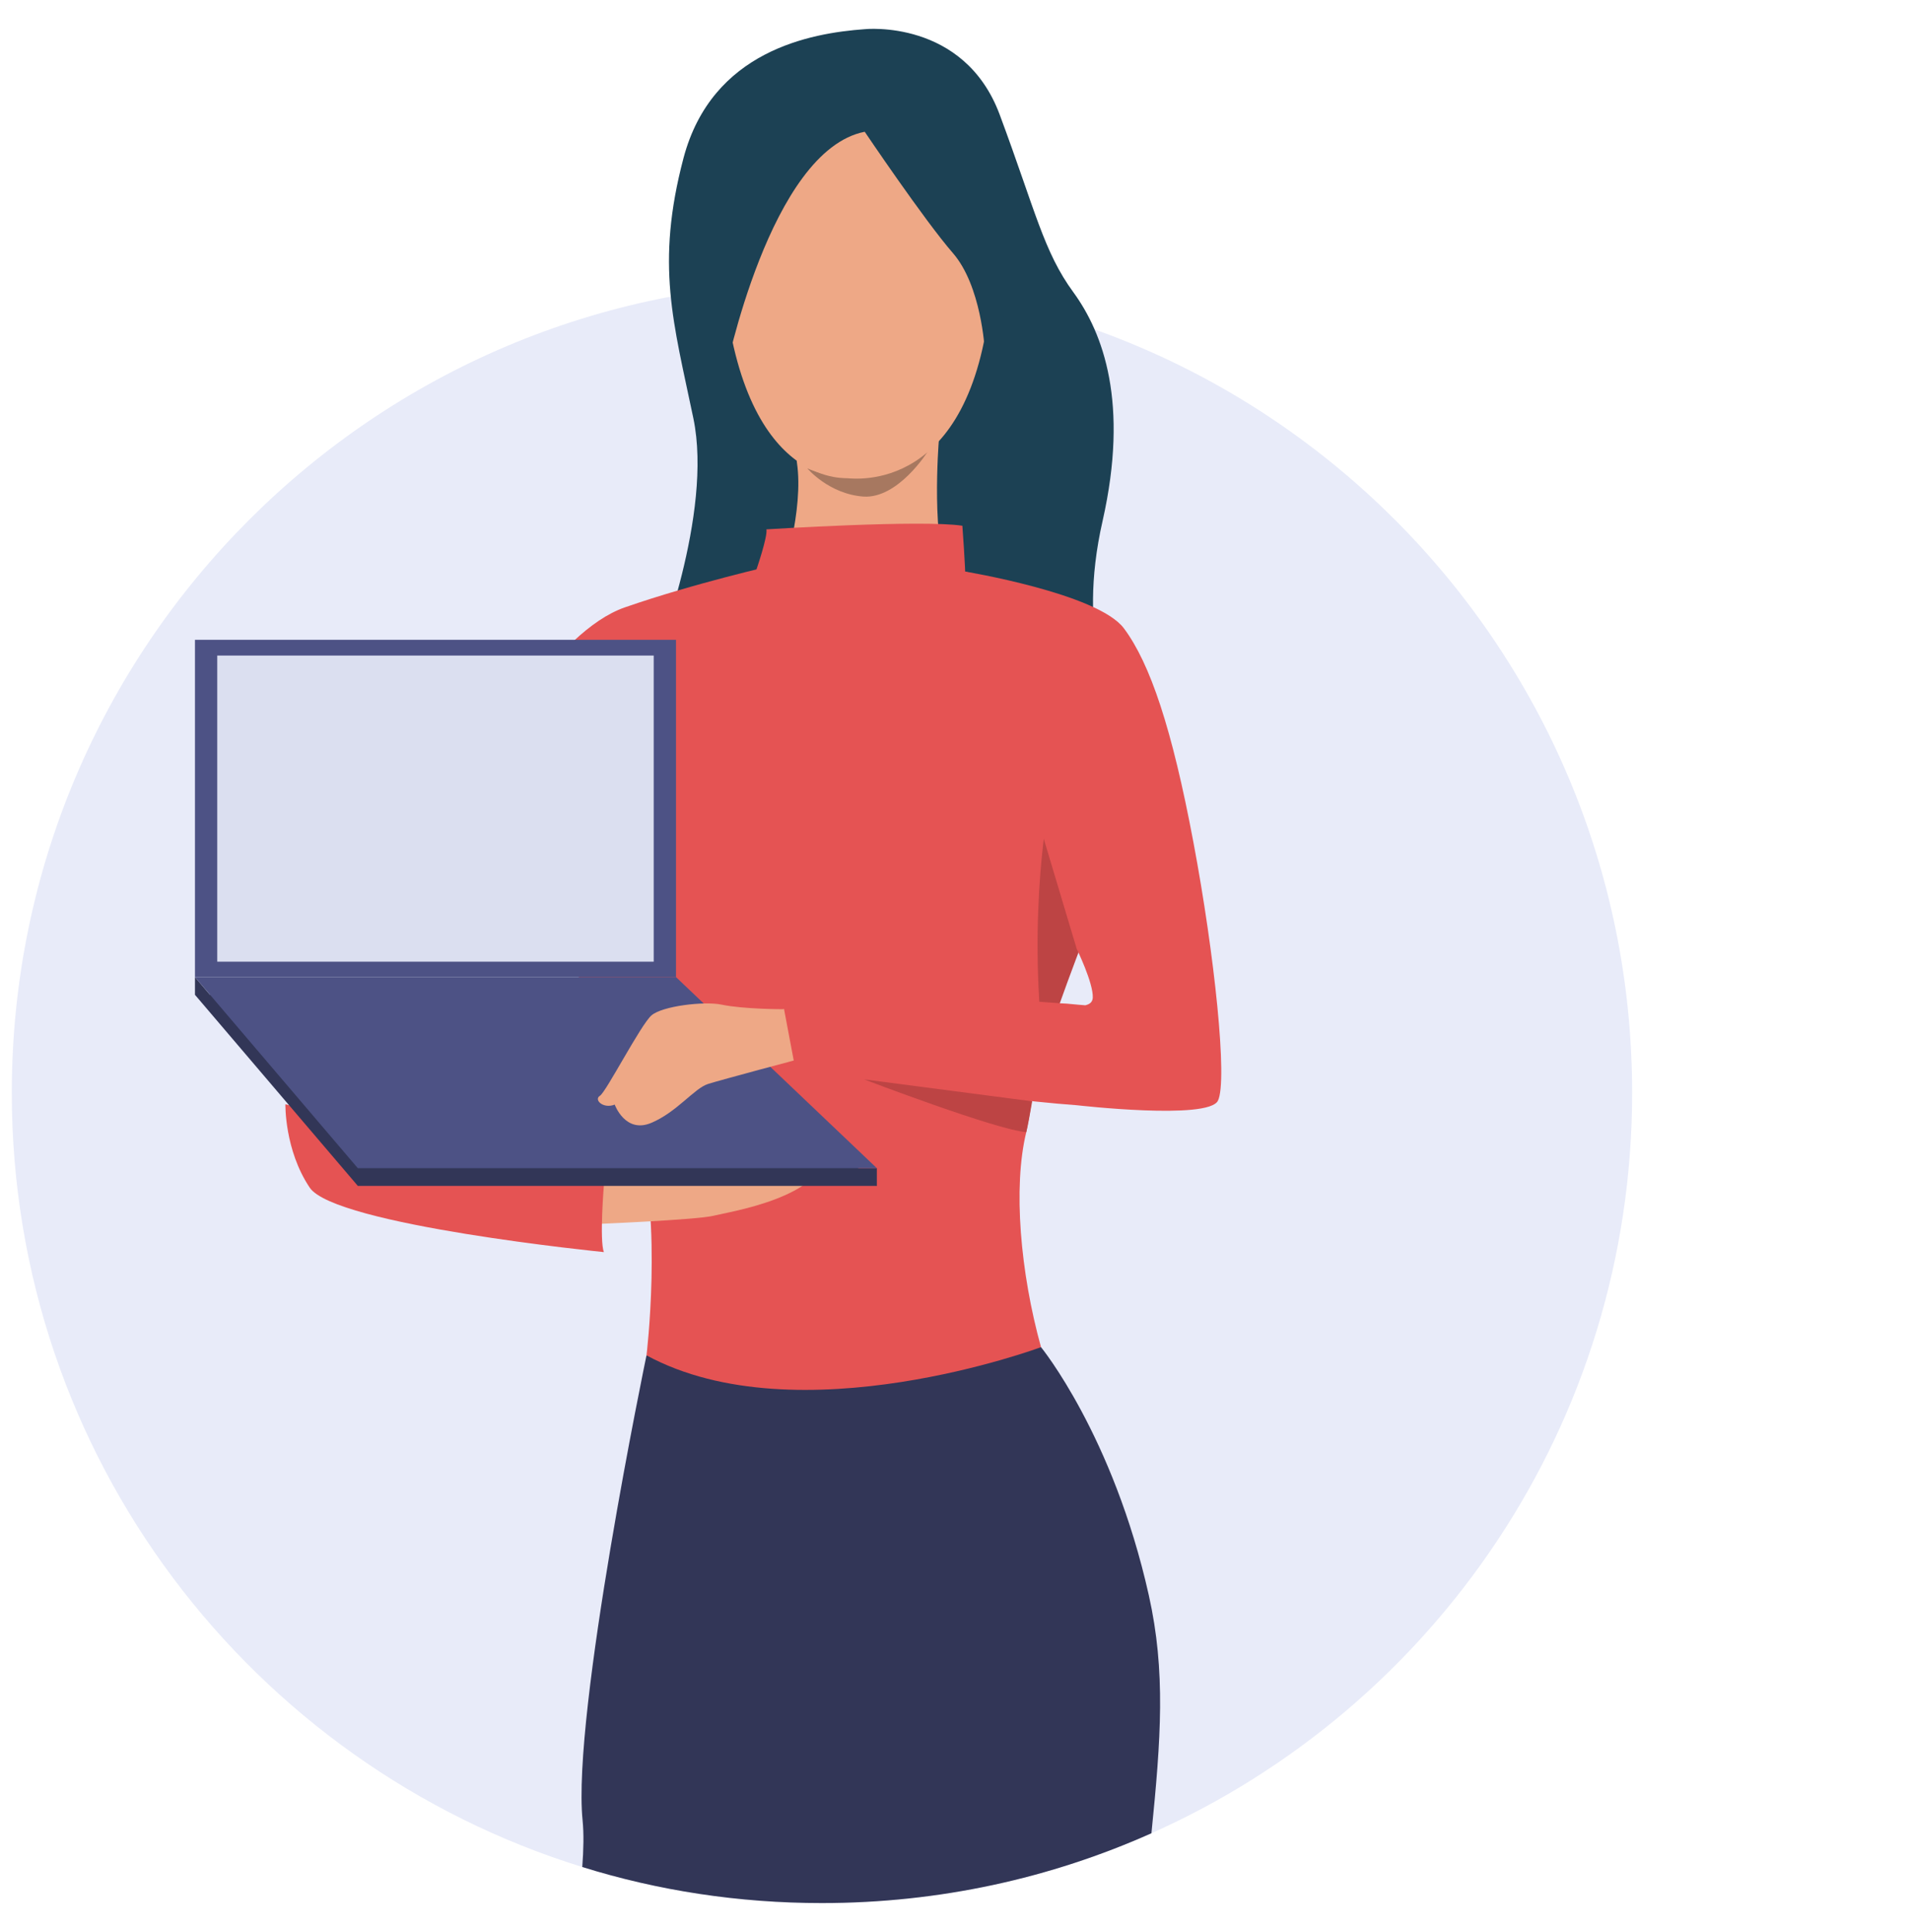
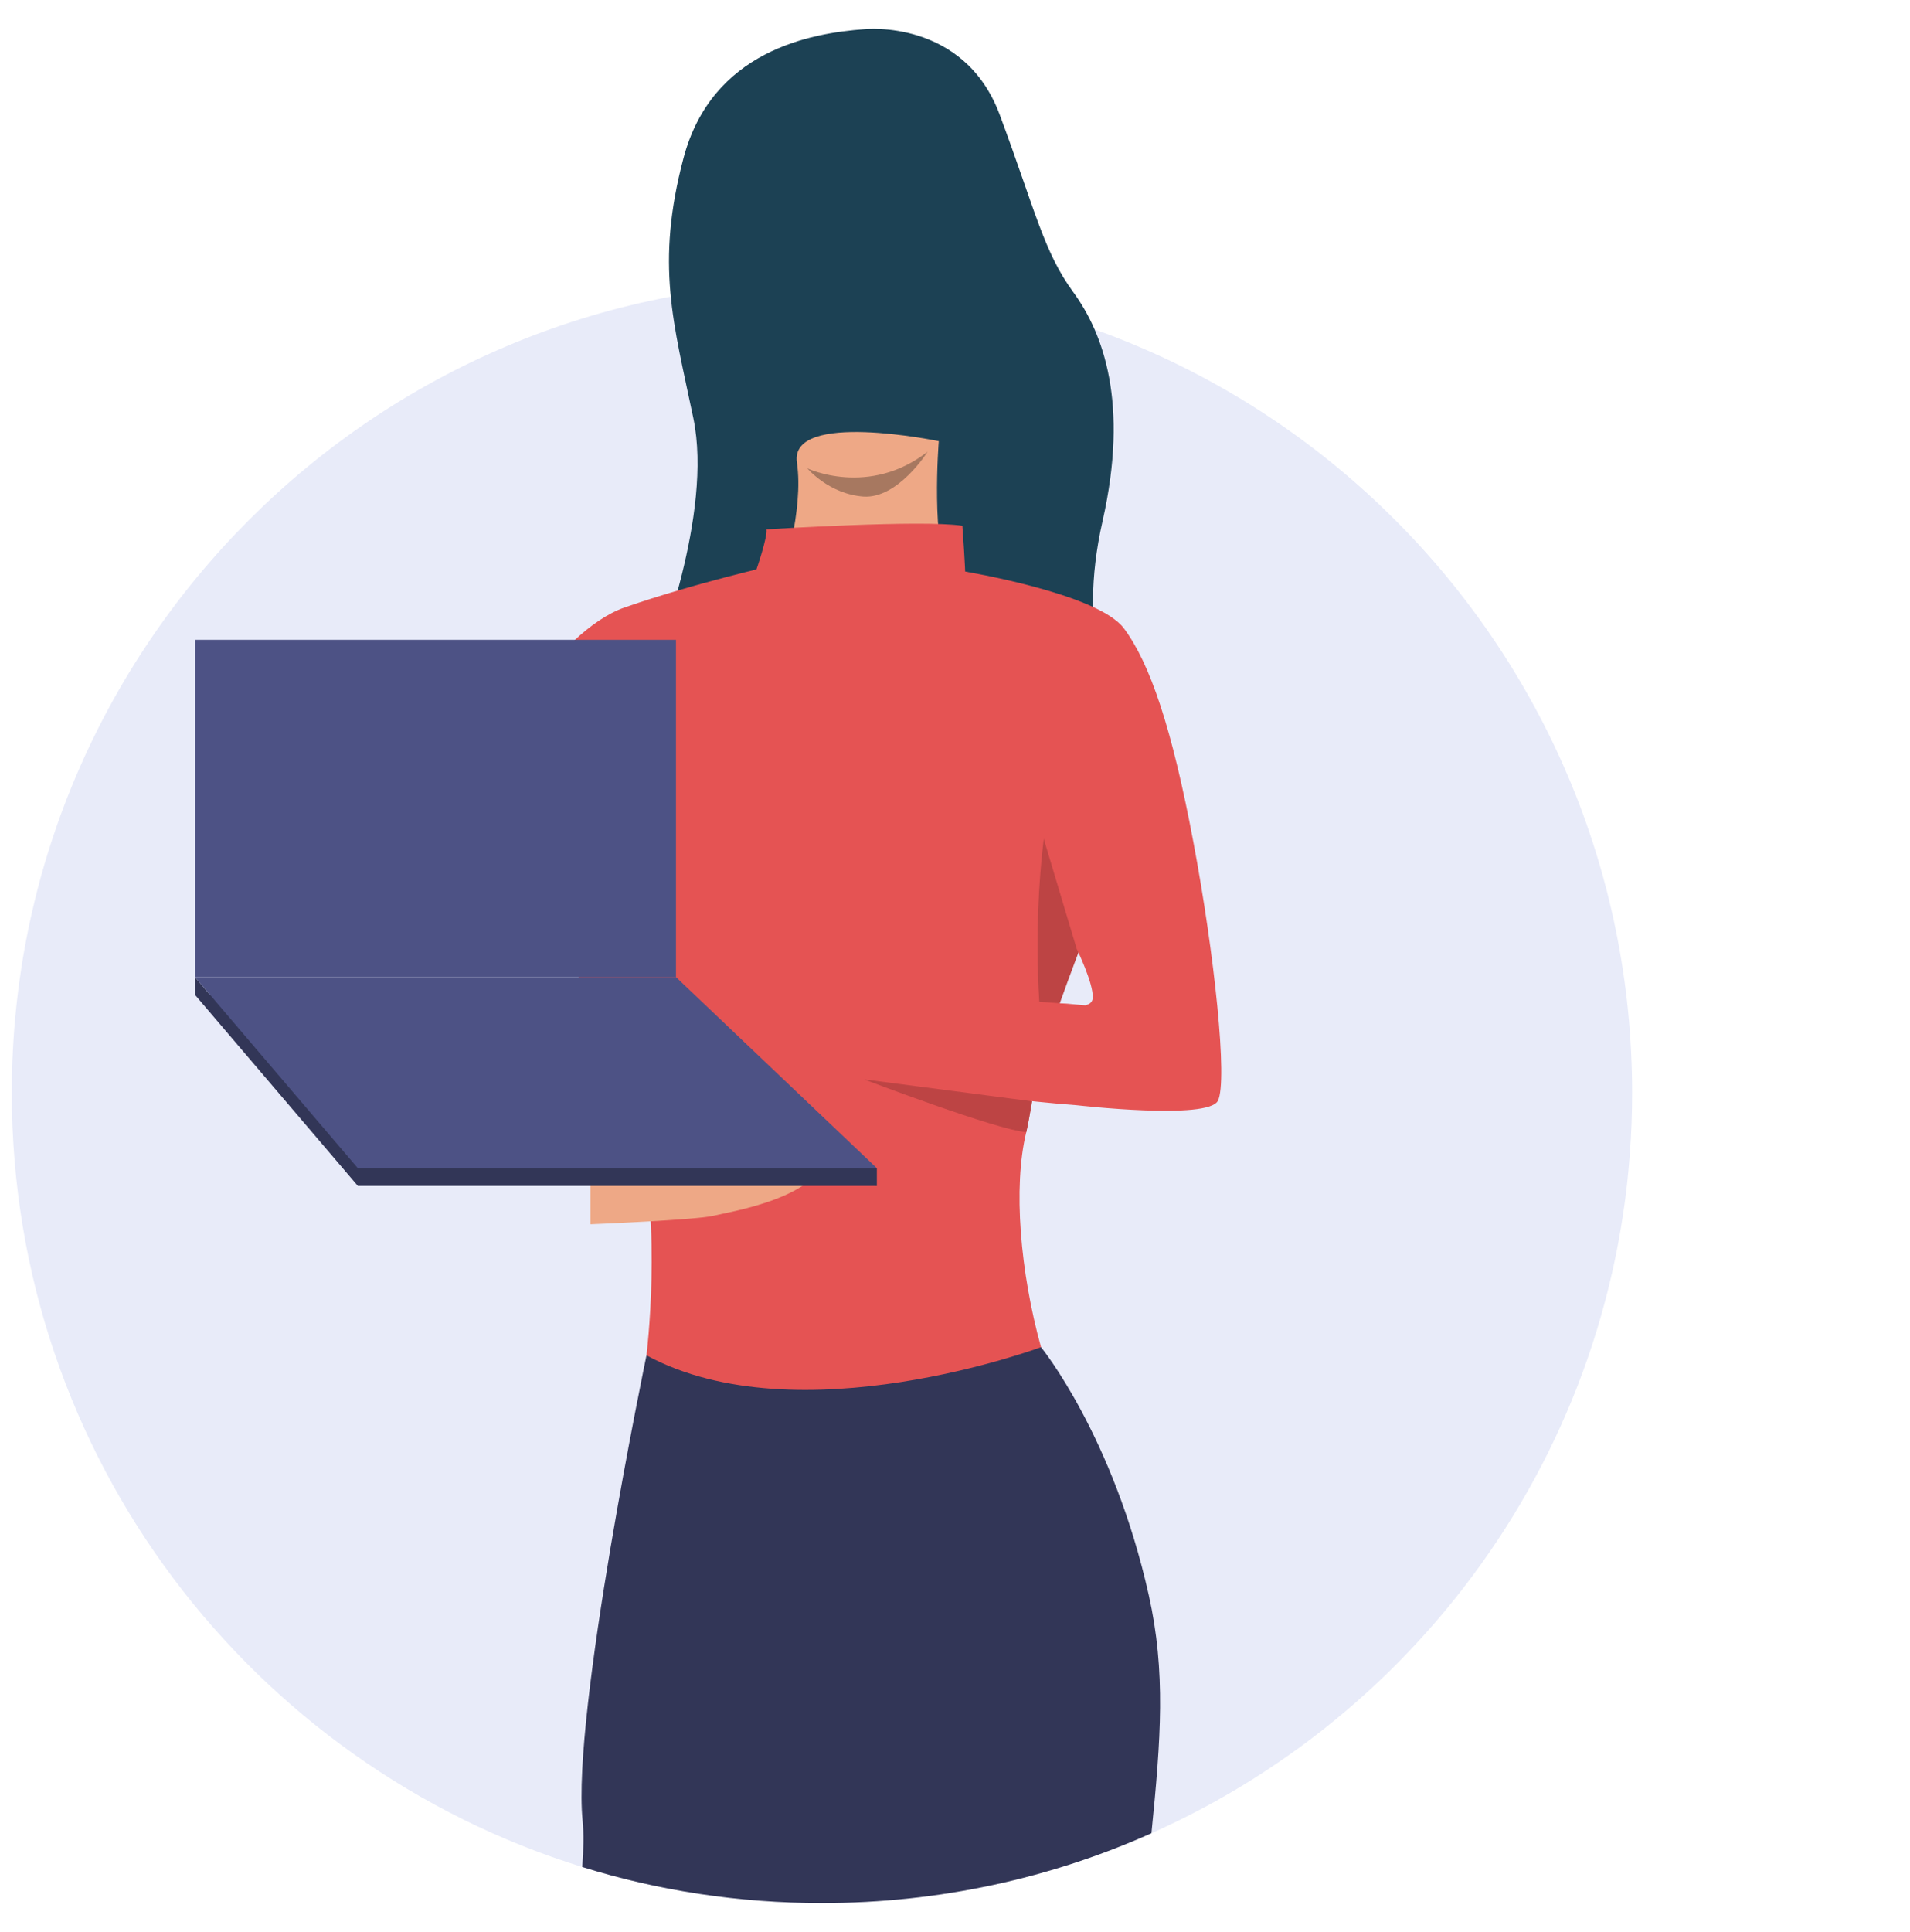
<svg xmlns="http://www.w3.org/2000/svg" version="1.1" id="Calque_1" x="0px" y="0px" viewBox="0 0 582.9 589.4" style="enable-background:new 0 0 582.9 589.4;" xml:space="preserve">
  <style type="text/css">
	.st0{fill:#E8EBF9;}
	.st1{fill:#323657;}
	.st2{fill:#1C4154;}
	.st3{fill:#EEA886;}
	.st4{fill:#E55353;}
	.st5{fill:#BD4444;}
	.st6{fill:#4D5285;}
	.st7{fill:#DBDFF0;}
	.st8{fill:#A77860;}
</style>
  <g>
    <path class="st0" d="M498.1,333.4c0,100.7-60.2,187.4-146.7,225.9c-30.7,13.7-64.7,21.3-100.6,21.3c-25.4,0-50-3.8-73.1-11   C76.9,538.4,3.6,444.5,3.6,333.4c0-136.5,110.7-247.2,247.2-247.2C387.4,86.1,498.1,196.8,498.1,333.4z" />
    <g>
      <path class="st1" d="M351.4,559.3c-30.7,13.7-64.7,21.3-100.6,21.3c-25.4,0-50-3.8-73.1-11c0.4-5.3,0.5-10.2,0.1-14.2    c-3.3-32.4,19.5-141.9,19.5-141.9l120.4-2.5c0,0,22,26.9,32.9,75.7C355.8,509.9,354.3,530.5,351.4,559.3z" />
      <g>
        <path class="st2" d="M263.9,8.9c0,0,30.3-3.2,41.2,26.1c10.9,29.3,13.4,41.8,22.5,54.2c9.1,12.5,17,33.8,8.9,69.7     c-8.2,35.9,3.4,55.6,3.4,55.6l-69.5-13.6l-70.4,0.2c0,0,17.7-44.3,11.6-73.5c-6.1-29.3-11.6-46.8-3-79.4     C217.3,15.5,247.3,10.1,263.9,8.9z" />
        <path class="st3" d="M286.5,134.6c0,0-2.6,32.4,3.6,42.1c6.2,9.7-5.3,22.9-29.2,18.4c-23.8-4.5-22.4-18-22.4-18     c0.1-0.8,6.9-21.4,4.7-36C240.9,125.1,286.5,134.6,286.5,134.6z" />
        <path class="st4" d="M313.2,345.4c-4.1,16.8-1.8,42.9,4.5,65.6c0,0-74.1,27.6-120.4,2.5c0,0,4.9-40.2-2.5-66.2     s-46-116.6-46-116.6s20.5-38,41.9-45.4c21.3-7.4,45.7-12.9,45.7-12.9H287c0,0,33.3,8.7,40.7,11l5,86.1c0,0-9.3,34.8-14.3,49.7     c-1.2,3.7-2.5,10.7-3.5,16.6C314.3,339.9,313.6,343.4,313.2,345.4z" />
        <path class="st3" d="M180.3,373.5c0,0,32.4-1.3,37.5-2.6c5.1-1.3,33.2-5.4,35.2-20s-72.8,5-72.8,5v17.6H180.3z" />
-         <path class="st4" d="M184.3,361.5c0,0-1.4,17,0,20.5c0,0-82.2-8.2-89.8-19.7c-7.7-11.5-7.4-25.4-7.4-25.4L184.3,361.5z" />
        <path class="st4" d="M230.8,173.9c0,0,3.5-10.1,3.1-12.4c0,0,47.6-3,59.8-1.1c0,0,1,13.5,0.9,16.5     C294.5,179.8,239.4,189,230.8,173.9z" />
        <path class="st5" d="M329.4,289.9c0,0-5.9,15.4-10.9,30.3c-5-42,1.7-75.4,1.7-75.4C320.8,267.2,329.4,289.9,329.4,289.9z" />
        <g>
          <polygon class="st1" points="267.6,361.8 109.2,361.8 59.5,303.5 206.3,303.5     " />
          <rect x="59.5" y="195.2" class="st6" width="146.8" height="102.9" />
-           <rect x="66.3" y="200" class="st7" width="133.2" height="93.4" />
          <polygon class="st1" points="267.6,356.4 267.6,361.8 254.8,356.4     " />
          <polygon class="st1" points="59.5,298.1 59.5,303.5 67.3,307.3     " />
          <polygon class="st6" points="267.6,356.4 109.2,356.4 59.5,298.1 206.3,298.1     " />
        </g>
        <g>
-           <path class="st3" d="M238.9,307.9c0,0-12,0-18.7-1.4c-5.2-1.1-18.1,0.4-21.4,3.3c-3.3,2.9-13.8,23.3-15.7,24.5      c-2,1.2,1,4.1,4.5,2.7c0,0,3.2,8.9,11.1,5.6c7.9-3.3,13.2-10.6,17.4-11.9c4.1-1.3,28.2-7.7,28.2-7.7S245.1,305.8,238.9,307.9z" />
-         </g>
+           </g>
        <path class="st4" d="M323.7,306.1c-8.8-0.7-23.2-1.6-35-1.7c-18.4-0.1-49.7,2-49.7,2l3.7,19.6c0,0,55.6,9,86,11.2l0,0     c0,0,40.1,4.6,43-1.4c3-6-1-44.4-7.5-78.9c-6.5-34.6-13.2-54.5-21.2-65.2s-48.9-17.4-48.9-17.4l34.5,115.2c0,0,5.1,10.4,4.9,14.9     c-0.1,1.4-1,2-2.3,2.3c-0.9-0.1-2.9-0.2-5.6-0.5L323.7,306.1z" />
        <path class="st5" d="M315,336c-0.7,3.9-1.3,7.5-1.8,9.4c-9.2-0.7-49.5-16.1-49.5-16.1L315,336z" />
        <path class="st8" d="M246.4,142.9c0,0,18.7,8.9,36.7-5.1c0,0-9,14.4-19.6,13.7C252.9,150.7,246.4,142.9,246.4,142.9z" />
-         <path class="st3" d="M267.9,26.3c0,0,40.2,5.8,34.3,65.1c-5.9,59.3-41.3,54.6-43.7,54.5c-2.4-0.1-35.6,1.2-38.4-71.1     C220.1,74.8,218.7,21.3,267.9,26.3z" />
        <path class="st2" d="M263.9,40.2c0,0,18.2,27,26.9,37c8.7,10,9.7,29.3,9.7,29.3s14.7-17.9,8.5-38.8c-6.1-20.9-20.7-61.5-57.4-49     C214.8,31.2,217,87,221.3,114.2C221.3,114.2,234.9,45.9,263.9,40.2z" />
      </g>
    </g>
  </g>
</svg>